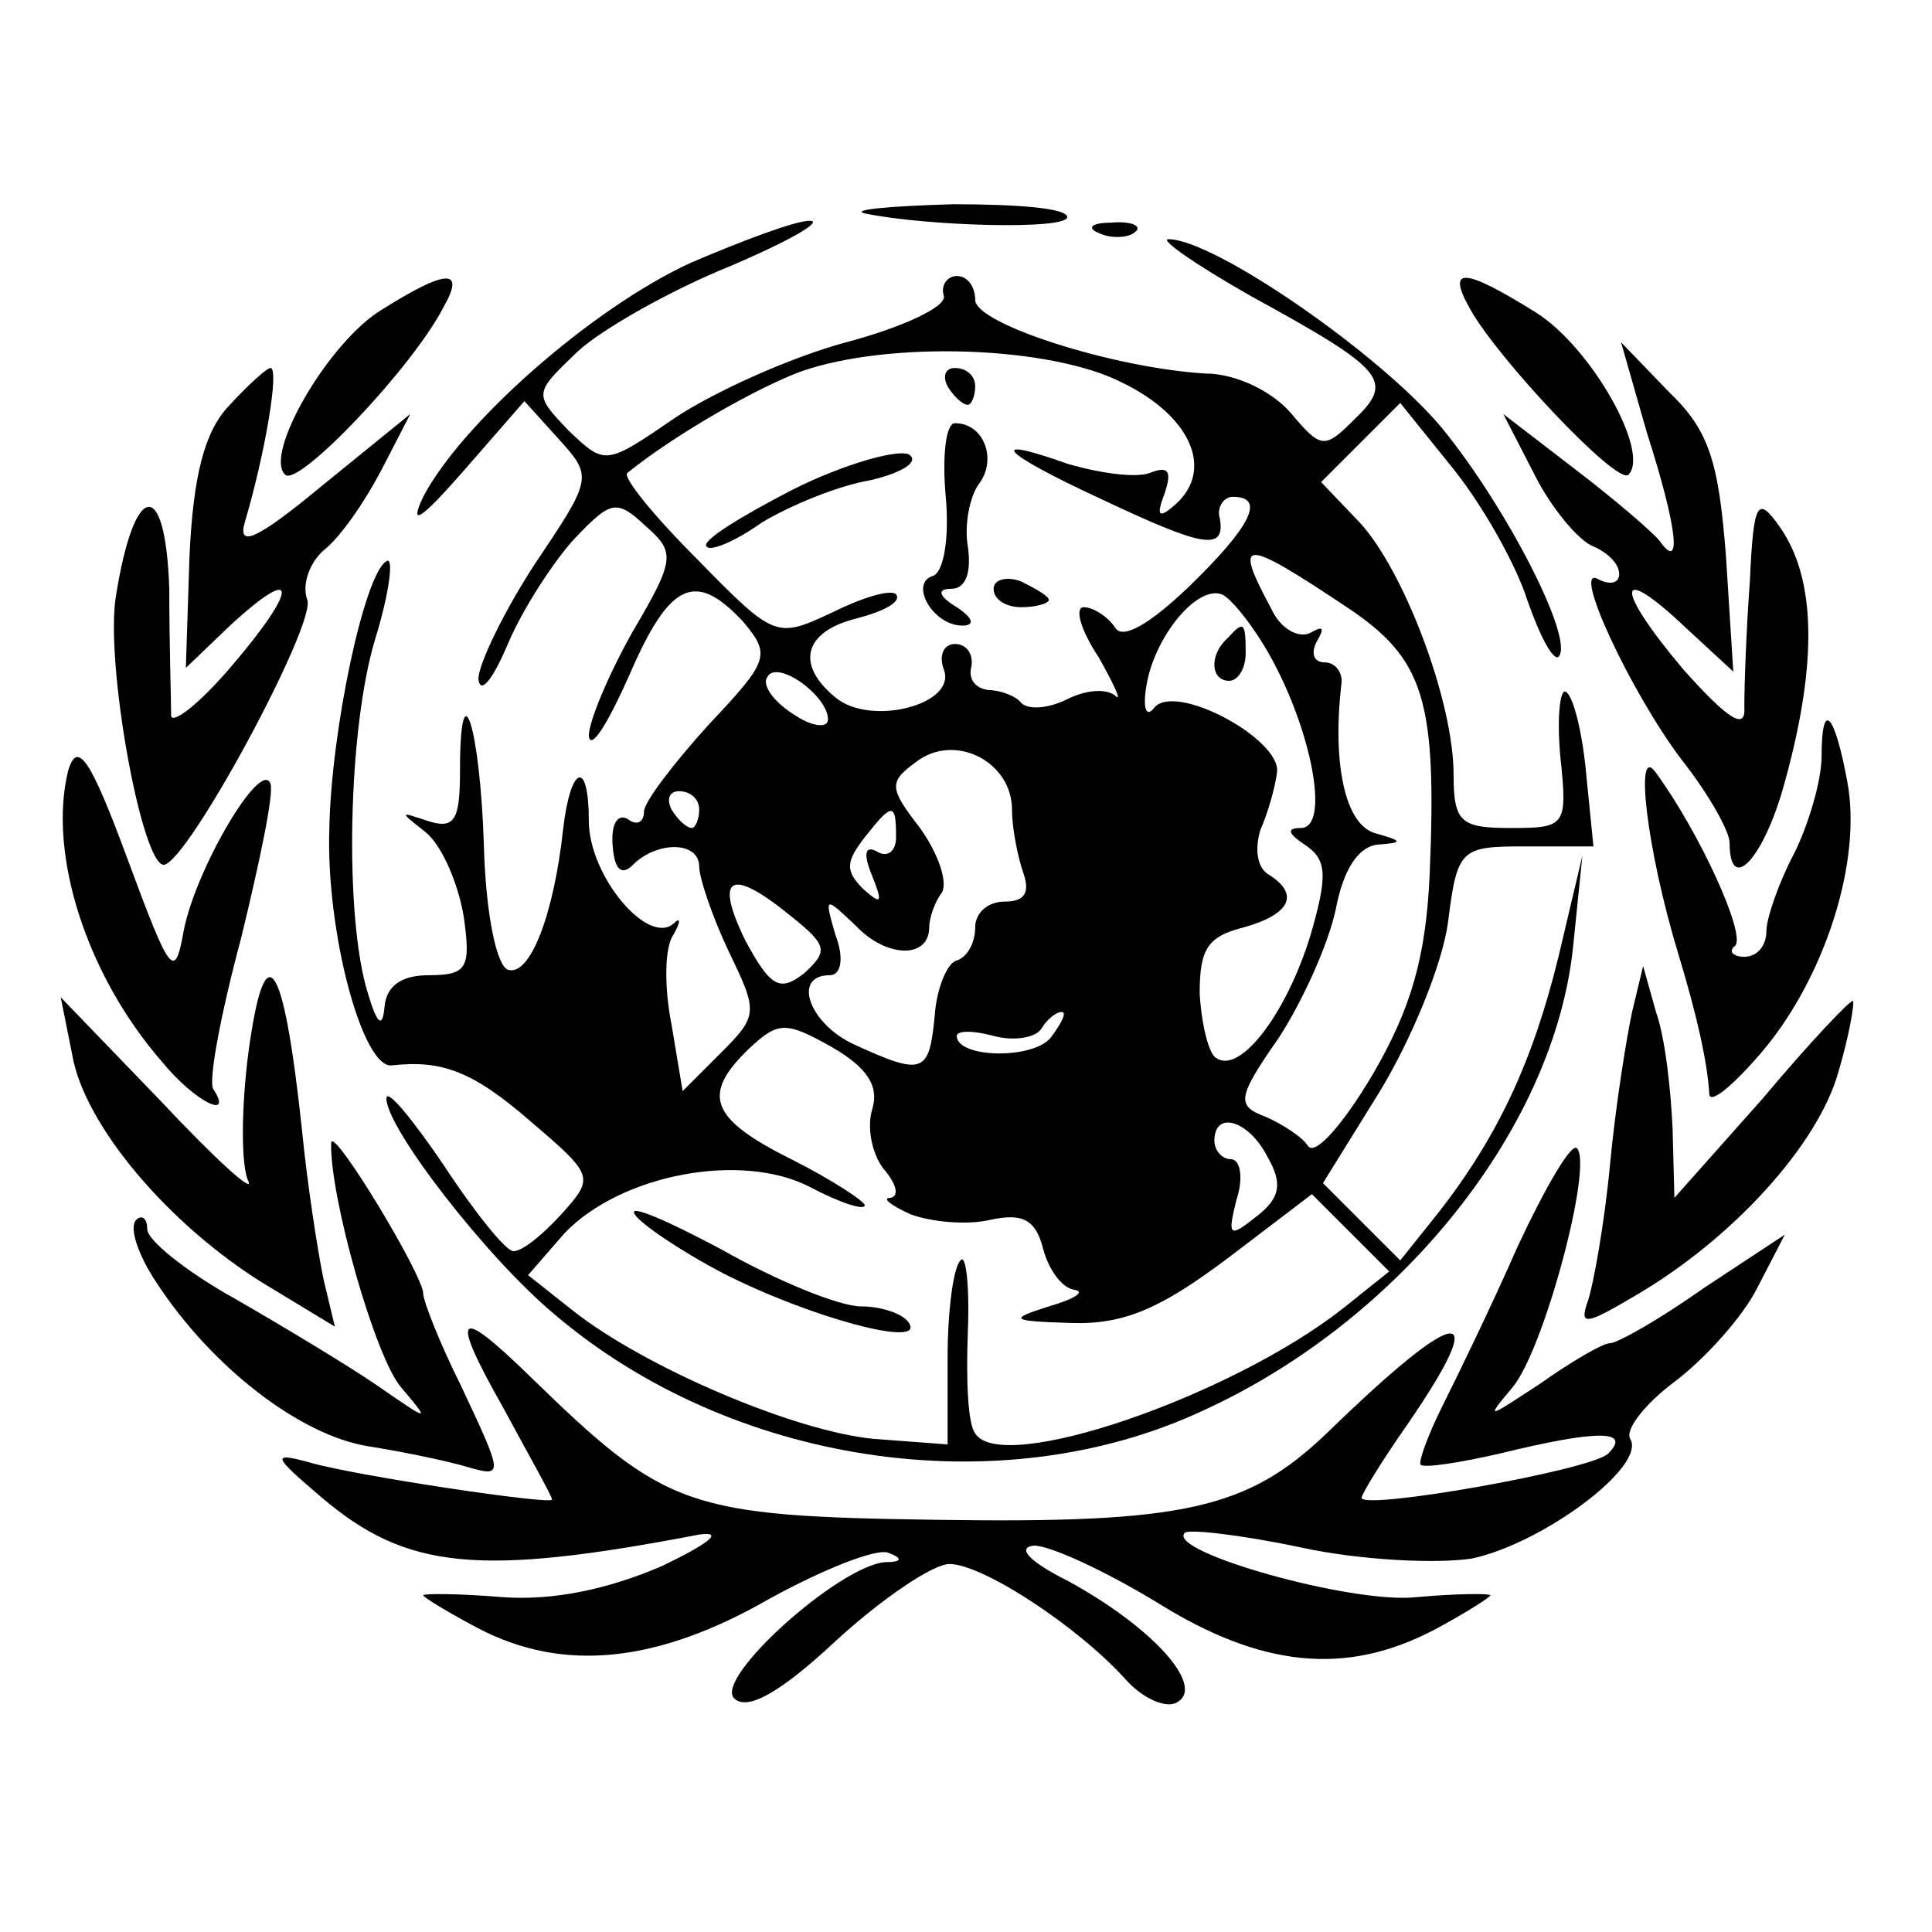
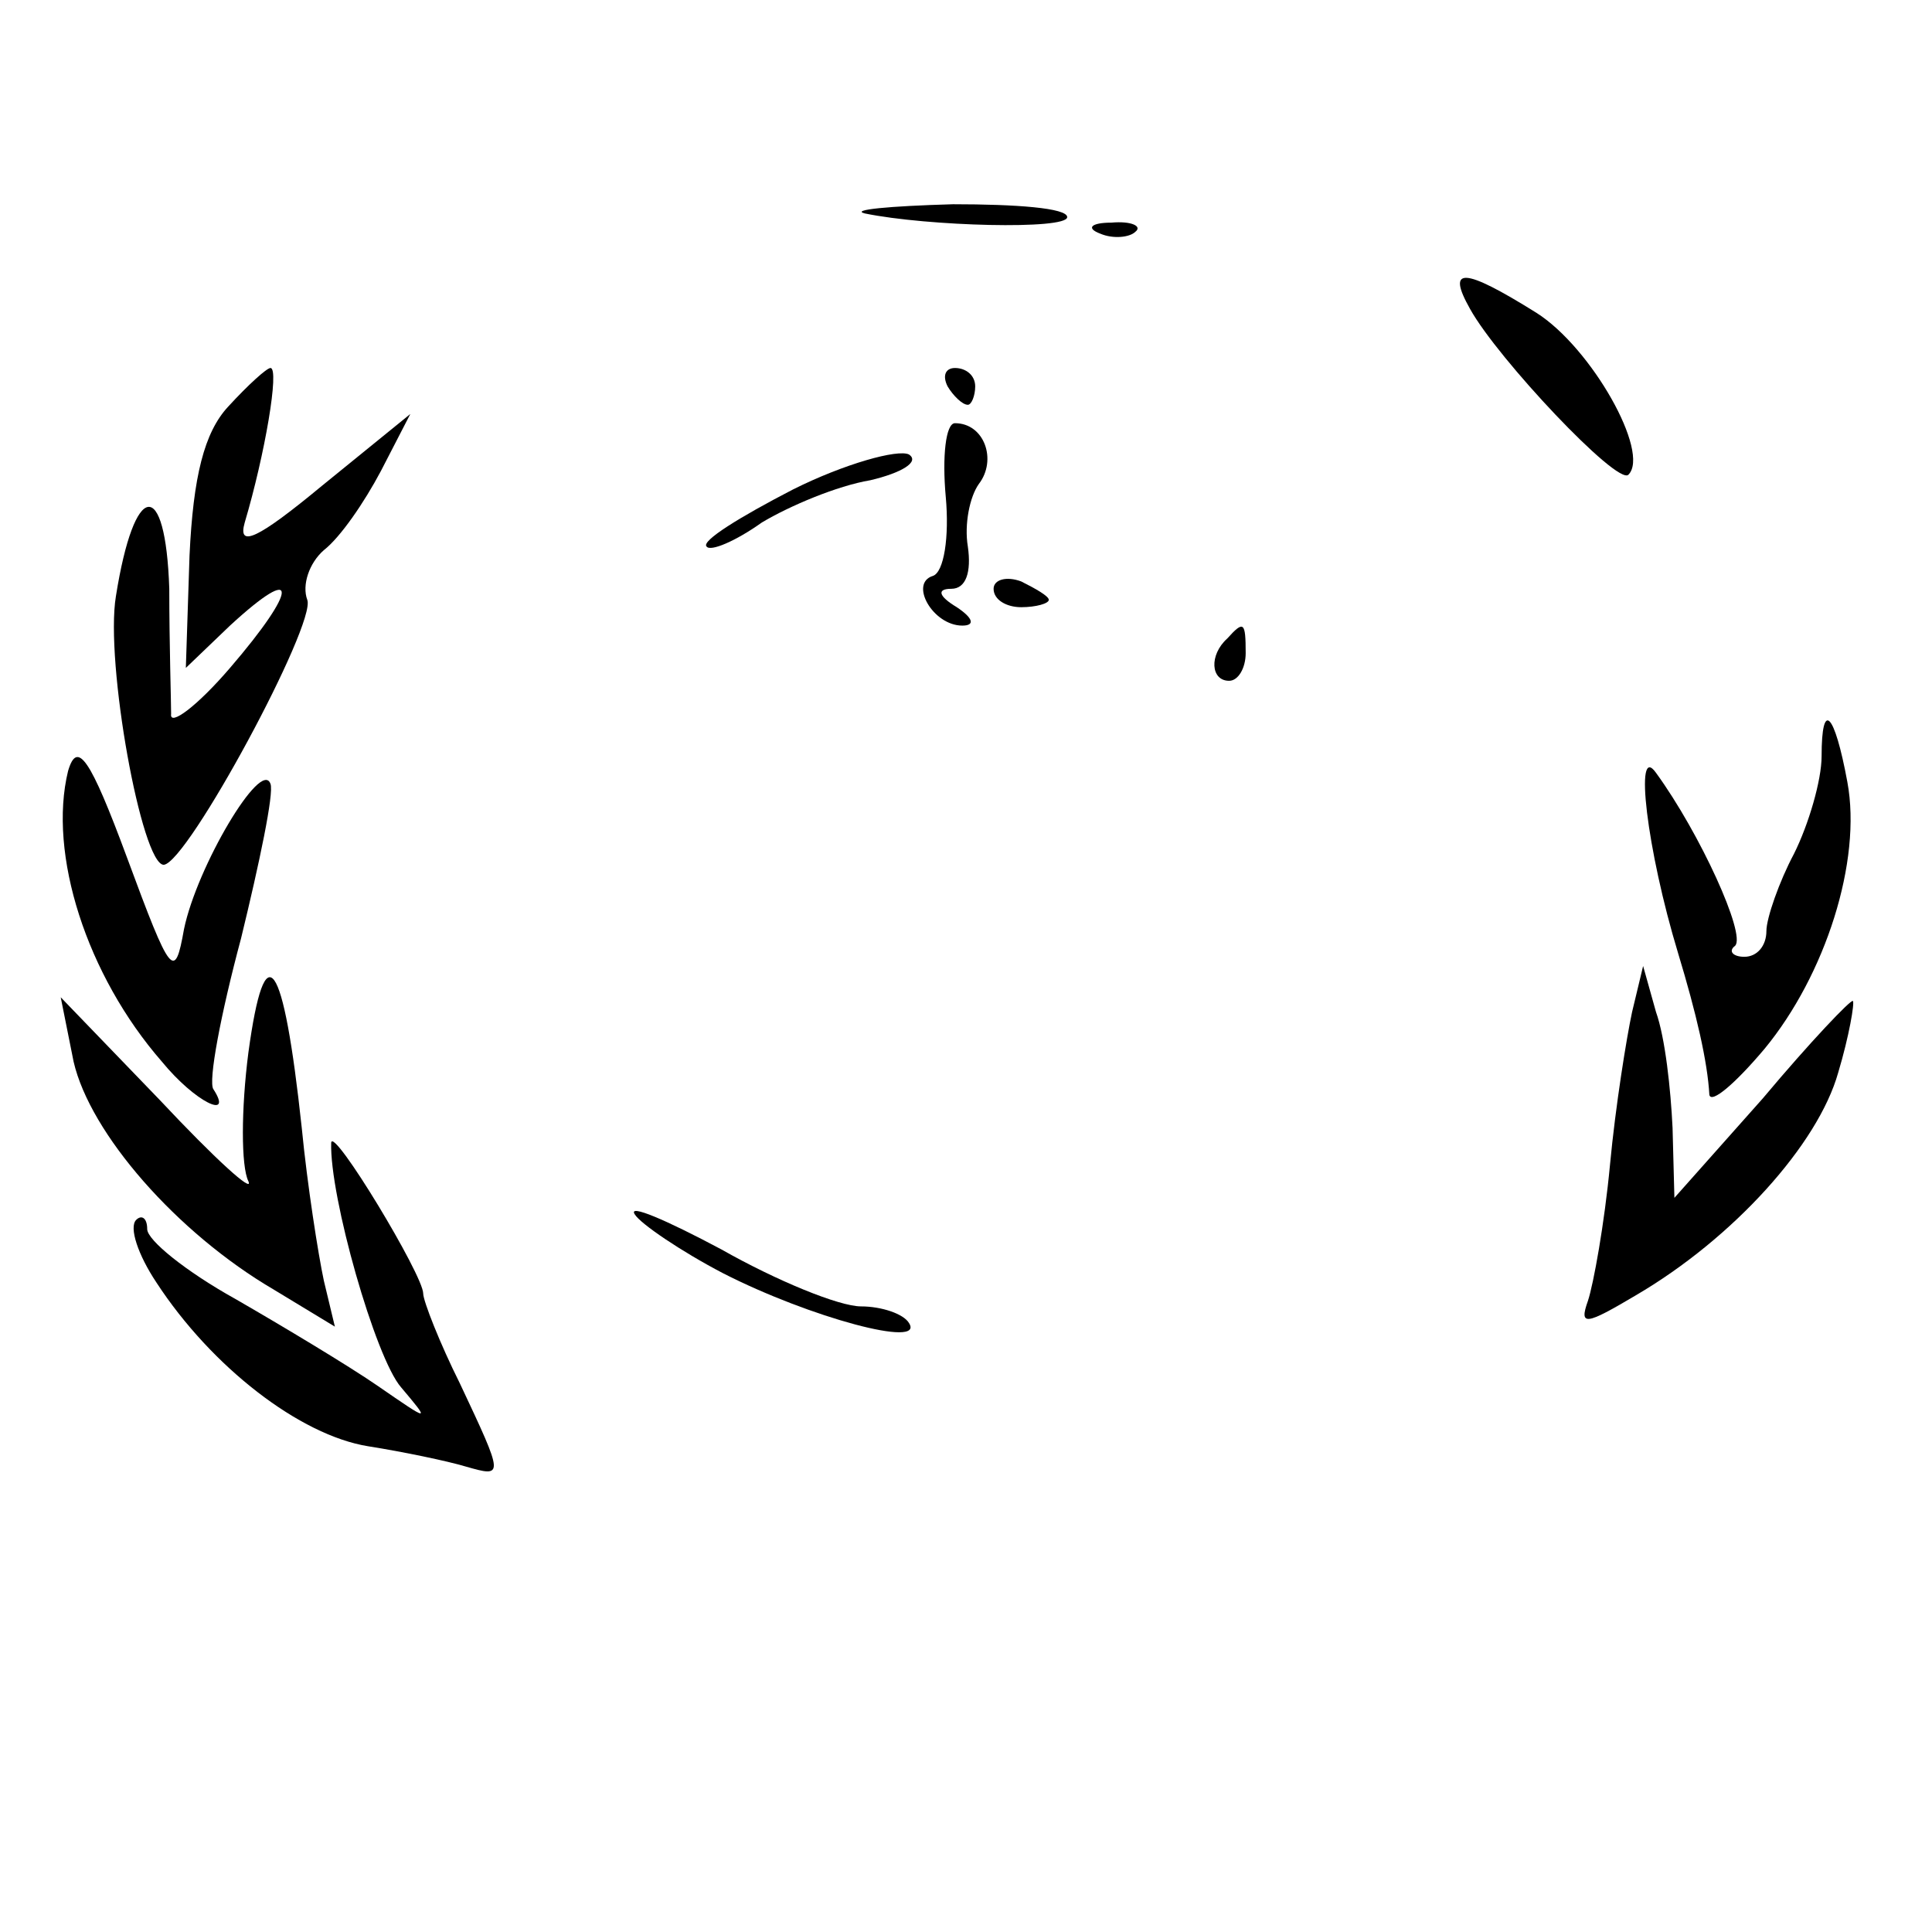
<svg xmlns="http://www.w3.org/2000/svg" version="1.0" width="105pt" height="105pt" viewBox="0 0 105 105" preserveAspectRatio="xMidYMid meet">
  <g transform="translate(0,105) scale(0.1,-0.1)" fill="#000000" stroke="none">
    <path d="M470 934 c34 -7 110 -9 110 -2 0 5 -28 7 -62 7 -35 -1 -56 -3 -48 -5z" />
-     <path d="M375 907 c-54 -25 -124 -87 -145 -127 -8 -17 -1 -12 21 13 l34 39 19 -21 c18 -20 18 -21 -13 -67 -17 -26 -31 -55 -31 -63 1 -9 8 0 16 19 8 19 25 45 36 57 20 21 23 22 39 7 16 -14 16 -18 -7 -57 -13 -23 -24 -49 -24 -57 1 -8 10 6 22 33 22 51 36 57 62 29 15 -18 14 -21 -19 -56 -19 -21 -35 -42 -35 -47 0 -6 -4 -8 -9 -4 -6 3 -9 -4 -8 -15 1 -13 5 -16 11 -10 13 13 36 13 36 -1 0 -6 7 -27 16 -46 16 -33 16 -35 -4 -55 l-21 -21 -6 36 c-4 20 -4 42 1 49 4 7 4 10 0 6 -14 -12 -46 26 -46 56 0 34 -10 30 -14 -5 -5 -46 -18 -80 -30 -76 -6 2 -12 30 -13 67 -2 65 -13 99 -13 41 0 -27 -3 -32 -18 -27 -15 5 -15 5 -1 -6 9 -7 18 -28 21 -46 4 -28 2 -32 -19 -32 -15 0 -23 -6 -24 -17 -1 -12 -4 -10 -9 7 -13 41 -11 144 4 193 8 26 10 45 6 42 -12 -7 -30 -92 -31 -145 -2 -56 18 -131 34 -129 27 3 44 -3 76 -31 34 -29 34 -30 16 -50 -10 -11 -21 -20 -26 -20 -4 0 -21 21 -38 47 -17 25 -31 42 -31 36 0 -16 54 -86 91 -117 96 -82 242 -104 352 -53 108 49 192 154 202 253 l5 49 -13 -55 c-14 -57 -33 -98 -66 -140 l-20 -25 -21 21 -21 21 31 50 c17 28 34 69 37 92 5 40 7 41 42 41 l37 0 -4 40 c-2 22 -7 42 -11 44 -3 2 -5 -13 -3 -35 4 -38 3 -39 -27 -39 -27 0 -31 3 -31 29 0 40 -27 111 -51 137 l-21 22 22 22 21 21 29 -36 c16 -20 34 -52 40 -71 7 -20 14 -33 17 -31 9 9 -28 81 -63 124 -33 40 -124 103 -149 103 -5 0 15 -14 45 -31 73 -40 78 -46 56 -67 -16 -16 -18 -16 -34 3 -10 12 -30 22 -47 22 -50 3 -125 27 -125 40 0 7 -4 13 -10 13 -5 0 -9 -5 -7 -11 1 -6 -23 -17 -53 -25 -30 -8 -72 -27 -93 -41 -38 -26 -38 -26 -58 -7 -19 20 -19 20 5 43 13 12 50 33 82 46 33 14 52 25 44 25 -8 0 -37 -11 -65 -23z m235 -65 c37 -18 50 -47 29 -66 -9 -8 -11 -7 -6 6 4 12 2 15 -8 11 -8 -3 -28 0 -45 5 -45 16 -36 6 18 -19 55 -26 68 -29 65 -11 -2 6 2 12 7 12 18 0 10 -16 -24 -49 -21 -20 -36 -29 -40 -22 -4 6 -12 11 -17 11 -5 0 -2 -12 8 -27 9 -16 13 -25 9 -21 -5 4 -16 3 -26 -2 -10 -5 -21 -6 -25 -2 -3 4 -12 7 -18 7 -7 1 -11 6 -9 13 1 7 -3 12 -9 12 -6 0 -9 -6 -6 -14 7 -19 -40 -31 -59 -15 -22 18 -17 36 12 43 15 4 24 9 21 13 -3 3 -19 -2 -35 -10 -30 -14 -31 -14 -73 29 -24 24 -41 45 -38 47 26 21 70 46 94 55 48 17 136 14 175 -6z m122 -122 c42 -28 49 -50 45 -145 -2 -45 -10 -73 -31 -109 -16 -27 -31 -44 -35 -39 -3 5 -14 12 -23 16 -16 6 -16 10 7 43 13 20 27 51 31 70 4 21 12 34 23 35 14 1 13 2 -1 6 -17 4 -24 38 -19 81 1 6 -3 12 -9 12 -6 0 -8 5 -4 12 4 7 3 8 -4 4 -6 -3 -16 2 -21 13 -21 39 -16 39 41 1z m-42 -26 c23 -41 33 -94 17 -94 -8 0 -7 -3 2 -9 12 -8 13 -16 3 -50 -13 -42 -38 -75 -51 -66 -4 2 -8 18 -9 35 0 24 4 31 24 36 25 7 31 18 13 29 -6 4 -7 14 -4 24 4 9 8 23 9 31 3 18 -56 50 -67 35 -4 -5 -6 0 -4 12 4 26 27 55 41 50 5 -2 17 -17 26 -33z m-240 -35 c0 -5 -9 -4 -19 3 -11 7 -17 16 -14 20 5 10 33 -10 33 -23z m100 -49 c0 -10 3 -25 6 -34 4 -11 1 -16 -10 -16 -9 0 -16 -6 -16 -14 0 -8 -4 -16 -10 -18 -5 -1 -11 -15 -12 -30 -3 -31 -6 -33 -43 -16 -25 11 -35 38 -14 38 6 0 8 9 3 22 -6 21 -6 21 11 5 17 -18 40 -18 40 -1 0 5 3 14 7 19 3 6 -2 21 -12 35 -17 22 -17 25 -2 36 21 16 52 0 52 -26z m-170 0 c0 -5 -2 -10 -4 -10 -3 0 -8 5 -11 10 -3 6 -1 10 4 10 6 0 11 -4 11 -10z m107 -15 c0 -8 -5 -11 -10 -8 -7 4 -8 -1 -3 -13 6 -15 5 -16 -5 -7 -10 10 -9 15 1 28 15 19 17 19 17 0z m-57 -43 c20 -16 20 -19 7 -31 -13 -10 -18 -8 -32 18 -17 35 -8 40 25 13z m44 -105 c-3 -10 0 -24 6 -32 7 -8 9 -15 4 -16 -5 0 0 -4 11 -9 11 -4 30 -6 43 -3 18 4 25 0 29 -16 3 -11 10 -21 17 -22 6 -1 0 -5 -14 -9 -22 -7 -21 -8 12 -9 29 -1 49 8 85 35 l46 35 21 -21 21 -21 -25 -20 c-61 -48 -186 -91 -200 -68 -4 5 -5 29 -4 55 1 25 -1 43 -4 39 -4 -4 -7 -28 -7 -53 l0 -47 -40 3 c-43 4 -125 39 -164 70 l-24 19 20 23 c31 32 96 44 133 25 17 -9 30 -13 30 -10 0 2 -18 14 -40 25 -44 22 -49 35 -23 60 16 15 20 15 45 1 19 -11 26 -21 22 -34z m97 39 c-10 -12 -51 -11 -51 1 0 3 9 3 20 0 11 -3 23 -1 26 4 3 5 8 9 11 9 3 0 0 -6 -6 -14z m118 -65 c8 -14 7 -22 -6 -32 -15 -12 -16 -11 -11 9 4 12 2 22 -3 22 -5 0 -9 5 -9 10 0 17 19 11 29 -9z" />
    <path d="M515 840 c3 -5 8 -10 11 -10 2 0 4 5 4 10 0 6 -5 10 -11 10 -5 0 -7 -4 -4 -10z" />
    <path d="M514 780 c2 -22 -1 -41 -7 -43 -13 -4 0 -27 16 -27 7 0 6 4 -3 10 -10 6 -11 10 -3 10 8 0 11 9 9 23 -2 12 1 27 6 34 10 13 3 33 -13 33 -5 0 -7 -18 -5 -40z" />
    <path d="M431 784 c-29 -15 -50 -28 -47 -31 2 -3 16 3 30 13 15 9 41 20 59 23 17 4 27 10 21 14 -6 3 -35 -5 -63 -19z" />
    <path d="M540 730 c0 -6 7 -10 15 -10 8 0 15 2 15 4 0 2 -7 6 -15 10 -8 3 -15 1 -15 -4z" />
    <path d="M667 703 c-10 -9 -9 -23 1 -23 5 0 9 7 9 15 0 17 -1 18 -10 8z" />
    <path d="M345 390 c3 -5 25 -20 48 -32 47 -24 110 -41 101 -27 -3 5 -15 9 -26 9 -12 0 -46 14 -76 31 -30 16 -51 25 -47 19z" />
    <path d="M598 923 c7 -3 16 -2 19 1 4 3 -2 6 -13 5 -11 0 -14 -3 -6 -6z" />
-     <path d="M208 882 c-29 -17 -65 -79 -53 -90 7 -7 69 58 86 91 12 21 2 21 -33 -1z" />
    <path d="M799 882 c15 -27 80 -96 86 -90 12 12 -20 69 -50 88 -40 25 -49 25 -36 2z" />
-     <path d="M895 815 c17 -53 19 -76 7 -59 -4 5 -25 23 -46 39 l-39 30 17 -33 c9 -18 24 -36 32 -39 7 -3 14 -9 14 -15 0 -5 -5 -6 -11 -3 -16 10 17 -61 45 -98 15 -19 26 -39 26 -45 0 -29 19 -8 30 33 18 65 17 111 -3 139 -12 17 -14 13 -16 -30 -2 -27 -3 -57 -3 -68 1 -13 -8 -8 -33 20 -38 45 -37 59 1 23 l26 -24 -4 63 c-4 51 -9 68 -31 89 l-26 27 14 -49z" />
    <path d="M124 829 c-13 -14 -19 -38 -21 -81 l-2 -61 24 23 c38 35 37 20 0 -23 -18 -21 -33 -32 -32 -25 0 7 -1 38 -1 68 -2 61 -19 59 -29 -4 -6 -36 14 -146 26 -146 13 1 83 131 78 144 -3 8 1 20 9 27 9 7 22 26 31 43 l16 31 -48 -39 c-35 -29 -46 -34 -42 -20 11 37 19 84 14 84 -2 0 -12 -9 -23 -21z" />
    <path d="M990 639 c0 -13 -7 -37 -15 -53 -8 -15 -15 -35 -15 -42 0 -8 -5 -14 -12 -14 -6 0 -9 3 -5 6 6 6 -19 61 -43 94 -12 17 -5 -42 12 -98 10 -33 16 -59 17 -77 1 -5 14 6 30 25 33 40 53 102 45 145 -7 38 -14 45 -14 14z" />
    <path d="M37 631 c-11 -45 10 -111 51 -158 18 -22 39 -32 28 -15 -3 4 4 41 15 82 10 41 18 79 16 84 -5 14 -40 -45 -47 -79 -5 -28 -7 -26 -31 39 -20 54 -27 64 -32 47z" />
    <path d="M135 478 c-4 -31 -4 -62 0 -70 3 -7 -18 12 -48 44 l-54 56 7 -35 c9 -39 56 -93 109 -124 l33 -20 -6 25 c-3 14 -9 52 -12 83 -10 93 -20 107 -29 41z" />
    <path d="M887 500 c-3 -14 -9 -51 -12 -83 -3 -32 -9 -65 -12 -74 -5 -14 -1 -13 26 3 53 31 99 82 110 121 6 20 9 38 8 39 -1 1 -23 -22 -49 -53 l-48 -54 -1 38 c-1 21 -4 49 -9 63 l-7 25 -6 -25z" />
    <path d="M180 429 c-1 -29 24 -117 38 -133 16 -19 16 -19 -13 1 -16 11 -51 32 -77 47 -27 15 -48 32 -48 38 0 6 -3 8 -6 5 -4 -4 1 -19 11 -34 30 -46 78 -83 115 -89 19 -3 43 -8 53 -11 21 -6 21 -6 -3 45 -11 22 -20 45 -20 49 0 10 -49 91 -50 82z" />
-     <path d="M825 373 c-14 -32 -33 -71 -41 -87 -8 -16 -13 -30 -12 -32 2 -2 21 1 43 6 53 13 72 13 59 0 -9 -9 -134 -31 -134 -24 0 2 11 20 25 40 46 67 29 66 -44 -5 -43 -41 -77 -49 -211 -47 -137 2 -148 6 -222 78 -40 39 -44 35 -14 -18 14 -26 26 -47 26 -49 0 -3 -107 13 -131 20 -22 6 -21 4 6 -19 46 -39 85 -43 205 -20 14 2 5 -5 -20 -17 -30 -13 -60 -19 -87 -17 -24 2 -43 2 -43 1 0 -1 13 -9 30 -18 46 -24 97 -19 158 16 29 16 59 28 65 25 8 -3 7 -5 -2 -5 -25 -2 -93 -63 -82 -74 7 -7 25 3 55 31 25 23 53 42 62 42 18 0 70 -34 96 -63 9 -10 22 -16 28 -12 15 9 -14 41 -60 66 -20 10 -28 18 -18 19 9 0 39 -14 67 -31 56 -35 102 -40 150 -15 17 9 31 18 31 19 0 1 -18 1 -40 -1 -35 -4 -137 25 -126 35 2 2 30 -1 63 -8 32 -7 74 -9 93 -6 38 8 95 50 86 65 -3 5 8 19 24 31 16 12 37 35 45 51 l15 29 -44 -29 c-24 -17 -47 -30 -51 -30 -4 0 -21 -10 -38 -22 -29 -19 -30 -20 -15 -2 17 20 44 121 35 130 -3 3 -17 -21 -32 -53z" />
  </g>
</svg>